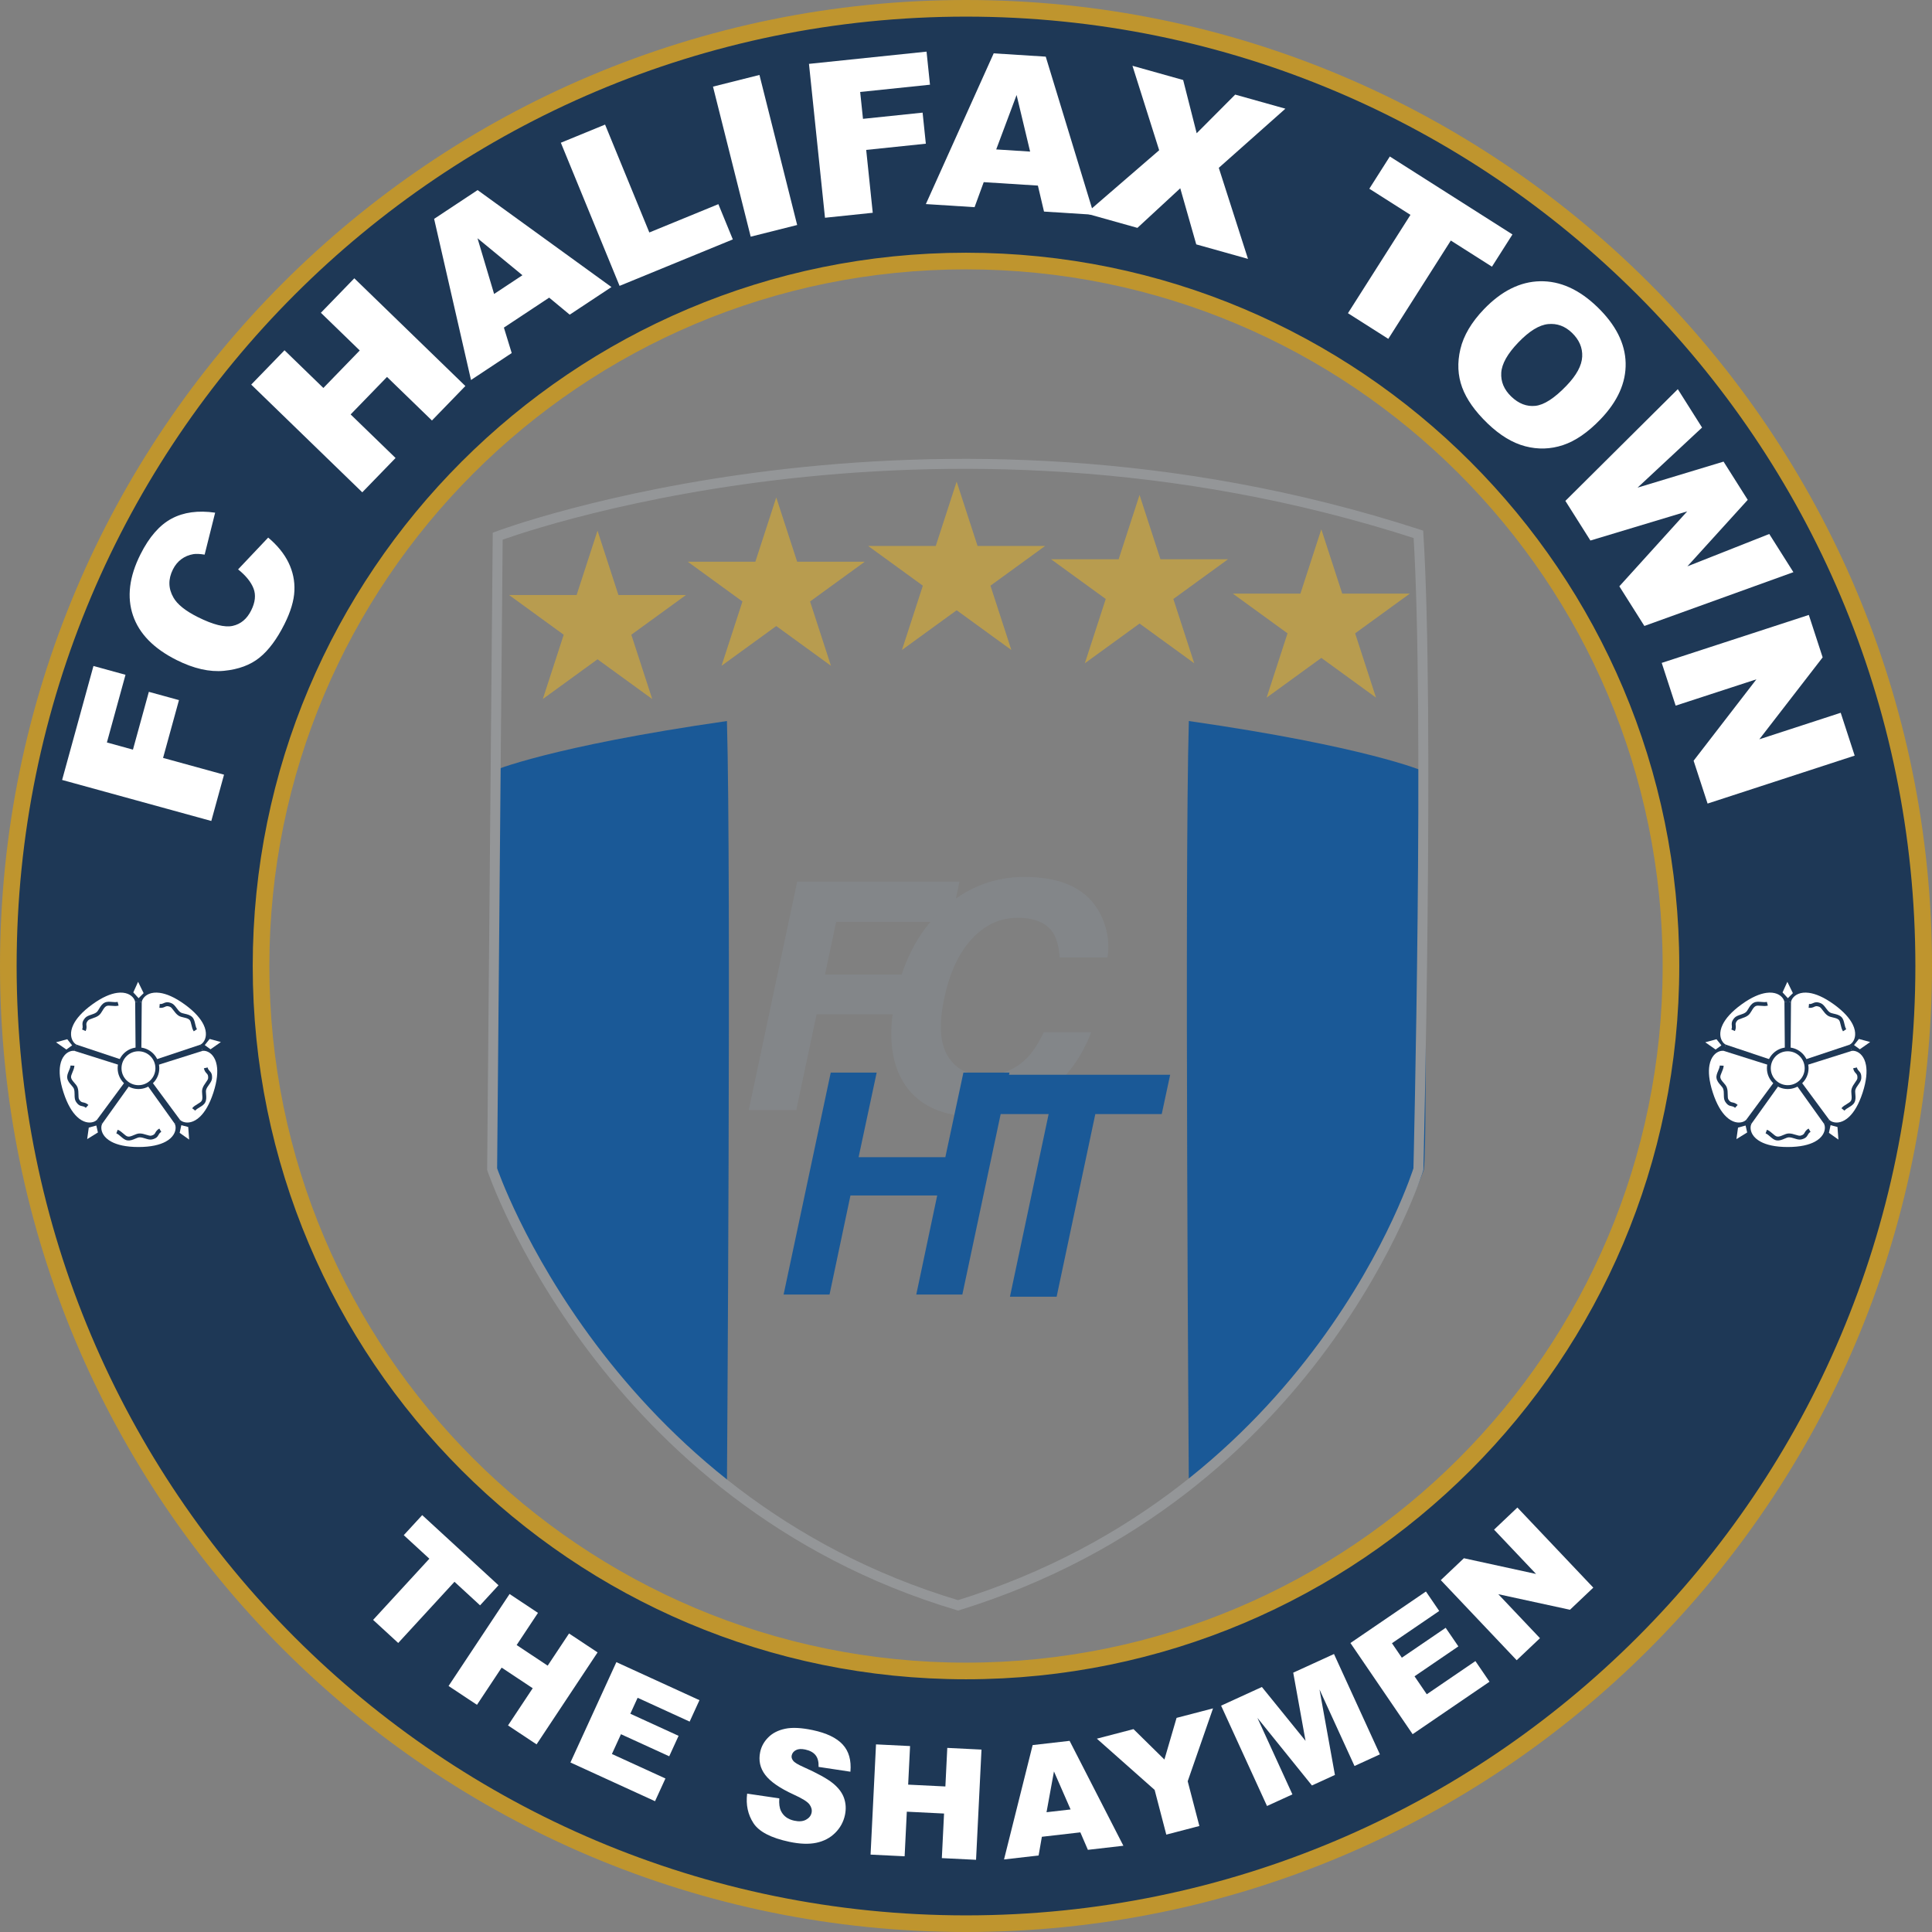
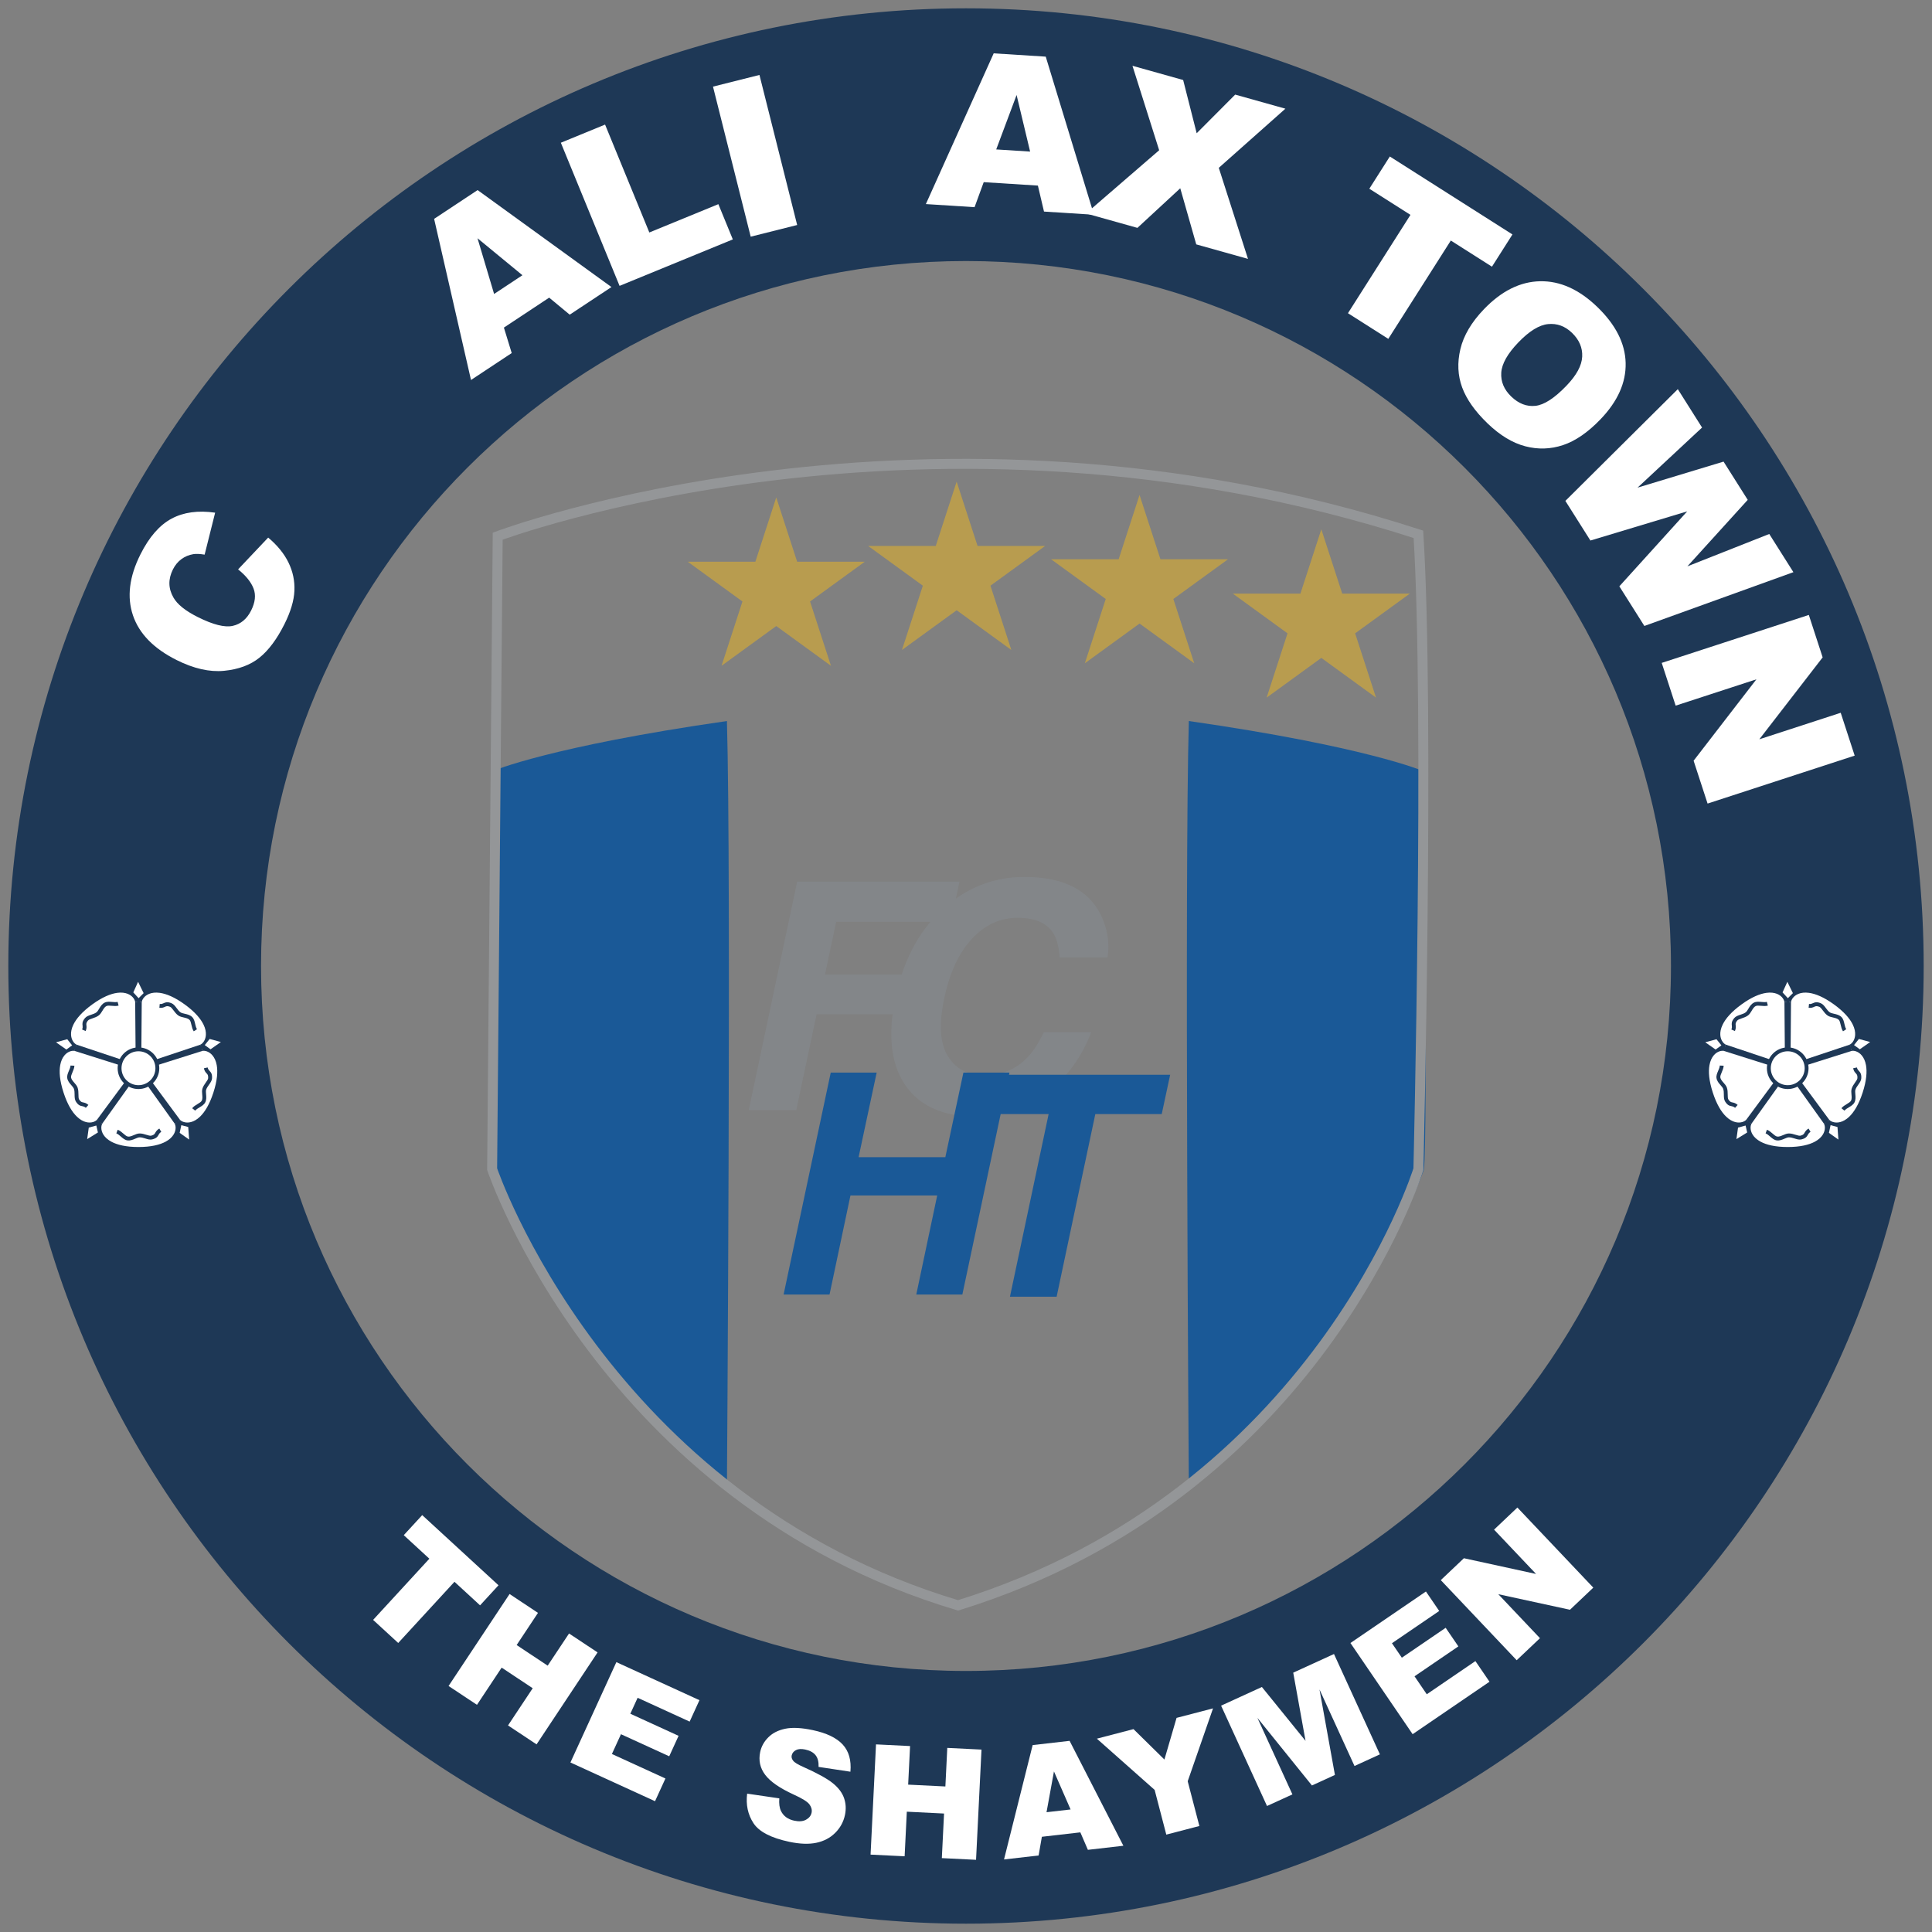
<svg xmlns="http://www.w3.org/2000/svg" width="581pt" height="581pt" viewBox="0 0 581 581" version="1.1">
  <rect x="0" y="0" width="581" height="581" fill="#808080" stroke="none" />
  <g id="surface1">
    <path style=" stroke:none;fill-rule:nonzero;fill:rgb(11.8%,21.999%,33.699%);fill-opacity:1;" d="M 290.5 502.5 C 173.414 502.5 78.5 407.586 78.5 290.5 C 78.5 173.414 173.414 78.5 290.5 78.5 C 407.582 78.5 502.5 173.414 502.5 290.5 C 502.5 407.586 407.582 502.5 290.5 502.5 Z M 290.5 2.5 C 131.441 2.5 2.5 131.441 2.5 290.5 C 2.5 449.559 131.441 578.5 290.5 578.5 C 449.559 578.5 578.5 449.559 578.5 290.5 C 578.5 131.441 449.559 2.5 290.5 2.5 " />
-     <path style="fill:none;stroke-width:50;stroke-linecap:butt;stroke-linejoin:miter;stroke:rgb(74.899%,58.4%,17.999%);stroke-opacity:1;stroke-miterlimit:10;" d="M 2905 785 C 1734.141 785 785 1734.141 785 2905 C 785 4075.859 1734.141 5025 2905 5025 C 4075.82 5025 5025 4075.859 5025 2905 C 5025 1734.141 4075.82 785 2905 785 Z M 2905 5785 C 1314.414 5785 25 4495.586 25 2905 C 25 1314.414 1314.414 25 2905 25 C 4495.586 25 5785 1314.414 5785 2905 C 5785 4495.586 4495.586 5785 2905 5785 Z M 2905 5785 " transform="matrix(0.1,0,0,-0.1,0,581)" />
    <path style=" stroke:none;fill-rule:nonzero;fill:rgb(100%,100%,100%);fill-opacity:1;" d="M 126.969 455.633 L 149.914 476.73 L 144.367 482.766 L 136.672 475.684 L 119.754 494.082 L 112.203 487.141 L 129.121 468.742 L 121.422 461.664 L 126.969 455.633 " />
    <path style=" stroke:none;fill-rule:nonzero;fill:rgb(100%,100%,100%);fill-opacity:1;" d="M 153.242 479.359 L 161.785 485.031 L 155.367 494.707 L 164.703 500.902 L 171.125 491.227 L 179.707 496.918 L 161.359 524.574 L 152.773 518.879 L 160.199 507.691 L 150.859 501.496 L 143.438 512.684 L 134.895 507.016 L 153.242 479.359 " />
    <path style=" stroke:none;fill-rule:nonzero;fill:rgb(100%,100%,100%);fill-opacity:1;" d="M 185.355 499.848 L 210.344 511.285 L 207.395 517.73 L 191.75 510.566 L 189.555 515.363 L 204.066 522.008 L 201.25 528.16 L 186.738 521.52 L 184.016 527.469 L 200.113 534.836 L 196.984 541.668 L 171.543 530.023 L 185.355 499.848 " />
    <path style=" stroke:none;fill-rule:nonzero;fill:rgb(100%,100%,100%);fill-opacity:1;" d="M 224.684 539.391 L 234.355 540.812 C 234.234 542.406 234.402 543.68 234.867 544.625 C 235.621 546.156 236.961 547.129 238.879 547.531 C 240.312 547.836 241.488 547.734 242.402 547.227 C 243.32 546.719 243.875 546.02 244.062 545.137 C 244.238 544.293 244.031 543.465 243.434 542.645 C 242.836 541.82 241.254 540.832 238.691 539.672 C 234.5 537.754 231.641 535.773 230.113 533.738 C 228.57 531.699 228.07 529.41 228.605 526.871 C 228.961 525.199 229.777 523.73 231.059 522.449 C 232.34 521.168 234.039 520.312 236.16 519.871 C 238.281 519.434 241.031 519.574 244.414 520.289 C 248.562 521.168 251.562 522.609 253.414 524.613 C 255.266 526.617 256.043 529.344 255.742 532.797 L 246.168 531.352 C 246.227 529.836 245.926 528.66 245.262 527.828 C 244.598 526.992 243.555 526.422 242.141 526.125 C 240.973 525.879 240.043 525.938 239.348 526.309 C 238.648 526.68 238.227 527.219 238.078 527.926 C 237.969 528.441 238.113 528.961 238.516 529.477 C 238.895 530.004 239.934 530.641 241.629 531.387 C 245.812 533.258 248.75 534.879 250.441 536.246 C 252.137 537.617 253.262 539.109 253.824 540.723 C 254.383 542.34 254.477 544.031 254.102 545.805 C 253.66 547.887 252.68 549.684 251.156 551.195 C 249.633 552.711 247.738 553.699 245.48 554.172 C 243.223 554.645 240.52 554.543 237.375 553.879 C 231.852 552.711 228.254 550.836 226.578 548.262 C 224.902 545.688 224.27 542.73 224.684 539.391 " />
    <path style=" stroke:none;fill-rule:nonzero;fill:rgb(100%,100%,100%);fill-opacity:1;" d="M 263.438 524.578 L 273.68 525.082 L 273.105 536.684 L 284.301 537.234 L 284.871 525.637 L 295.16 526.145 L 293.523 559.289 L 283.234 558.781 L 283.898 545.375 L 272.703 544.82 L 272.043 558.23 L 261.801 557.727 L 263.438 524.578 " />
    <path style=" stroke:none;fill-rule:nonzero;fill:rgb(100%,100%,100%);fill-opacity:1;" d="M 321.953 544.148 L 316.953 532.715 L 314.715 544.98 Z M 324.887 551.035 L 313.316 552.363 L 312.336 557.988 L 301.934 559.184 L 310.543 524.789 L 321.656 523.516 L 337.828 555.062 L 327.156 556.289 L 324.887 551.035 " />
    <path style=" stroke:none;fill-rule:nonzero;fill:rgb(100%,100%,100%);fill-opacity:1;" d="M 329.852 522.863 L 340.871 519.988 L 350.168 529.137 L 353.824 516.609 L 364.789 513.75 L 357.172 535.668 L 360.68 549.121 L 350.734 551.715 L 347.227 538.266 L 329.852 522.863 " />
    <path style=" stroke:none;fill-rule:nonzero;fill:rgb(100%,100%,100%);fill-opacity:1;" d="M 367.215 512.934 L 379.48 507.32 L 392.609 523.52 L 388.906 503.012 L 401.164 497.402 L 414.969 527.582 L 407.332 531.078 L 396.805 508.062 L 401.445 533.77 L 394.531 536.934 L 378.133 516.605 L 388.66 539.617 L 381.02 543.109 L 367.215 512.934 " />
    <path style=" stroke:none;fill-rule:nonzero;fill:rgb(100%,100%,100%);fill-opacity:1;" d="M 406.109 494.094 L 428.812 478.605 L 432.809 484.461 L 418.594 494.156 L 421.566 498.512 L 434.75 489.52 L 438.566 495.109 L 425.383 504.105 L 429.066 509.508 L 443.691 499.531 L 447.93 505.738 L 424.812 521.512 L 406.109 494.094 " />
    <path style=" stroke:none;fill-rule:nonzero;fill:rgb(100%,100%,100%);fill-opacity:1;" d="M 433.281 475.184 L 440.23 468.598 L 461.93 473.328 L 449.301 460 L 456.316 453.352 L 479.145 477.441 L 472.129 484.094 L 450.574 479.414 L 463.105 492.641 L 456.105 499.273 L 433.281 475.184 " />
-     <path style=" stroke:none;fill-rule:nonzero;fill:rgb(100%,100%,100%);fill-opacity:1;" d="M 18.68 234.551 L 28.105 200.277 L 37.742 202.926 L 32.148 223.277 L 39.98 225.434 L 44.762 208.051 L 53.82 210.539 L 49.039 227.922 L 67.371 232.965 L 63.543 246.887 L 18.68 234.551 " />
    <path style=" stroke:none;fill-rule:nonzero;fill:rgb(100%,100%,100%);fill-opacity:1;" d="M 71.602 171.227 L 80.648 161.664 C 83.43 164.004 85.469 166.52 86.773 169.207 C 88.078 171.895 88.668 174.715 88.535 177.668 C 88.406 180.617 87.41 183.957 85.543 187.688 C 83.277 192.207 80.773 195.57 78.023 197.781 C 75.273 199.988 71.723 201.305 67.371 201.73 C 63.023 202.152 58.266 201.074 53.105 198.488 C 46.223 195.043 41.848 190.562 39.984 185.051 C 38.121 179.539 38.867 173.438 42.223 166.738 C 44.848 161.496 47.969 157.91 51.59 155.973 C 55.211 154.031 59.578 153.434 64.699 154.176 L 61.539 166.793 C 60.074 166.555 58.938 166.508 58.133 166.648 C 56.789 166.875 55.594 167.375 54.543 168.152 C 53.492 168.926 52.645 169.957 52 171.242 C 50.539 174.156 50.594 176.977 52.16 179.699 C 53.312 181.746 55.75 183.699 59.469 185.562 C 64.082 187.871 67.594 188.754 70.004 188.211 C 72.414 187.668 74.254 186.129 75.523 183.594 C 76.758 181.133 76.996 178.93 76.246 176.977 C 75.496 175.027 73.945 173.109 71.602 171.227 " />
-     <path style=" stroke:none;fill-rule:nonzero;fill:rgb(100%,100%,100%);fill-opacity:1;" d="M 75.547 115.656 L 85.559 105.336 L 97.246 116.672 L 108.184 105.395 L 96.496 94.059 L 106.551 83.691 L 139.949 116.086 L 129.895 126.453 L 116.383 113.352 L 105.445 124.629 L 118.957 137.73 L 108.945 148.051 L 75.547 115.656 " />
    <path style=" stroke:none;fill-rule:nonzero;fill:rgb(100%,100%,100%);fill-opacity:1;" d="M 157.109 82.766 L 143.598 71.648 L 148.59 88.402 Z M 165.148 89.508 L 151.535 98.516 L 153.883 106.172 L 141.641 114.273 L 130.551 65.82 L 143.629 57.164 L 183.883 86.324 L 171.328 94.629 L 165.148 89.508 " />
    <path style=" stroke:none;fill-rule:nonzero;fill:rgb(100%,100%,100%);fill-opacity:1;" d="M 168.66 42.922 L 181.961 37.465 L 195.27 69.91 L 216.031 61.395 L 220.379 71.996 L 186.32 85.969 L 168.66 42.922 " />
    <path style=" stroke:none;fill-rule:nonzero;fill:rgb(100%,100%,100%);fill-opacity:1;" d="M 214.414 26.051 L 228.387 22.539 L 239.727 67.664 L 225.754 71.176 L 214.414 26.051 " />
-     <path style=" stroke:none;fill-rule:nonzero;fill:rgb(100%,100%,100%);fill-opacity:1;" d="M 243.277 19.207 L 278.637 15.527 L 279.668 25.473 L 258.676 27.656 L 259.52 35.738 L 277.449 33.871 L 278.422 43.215 L 260.488 45.082 L 262.457 63.988 L 248.094 65.484 L 243.277 19.207 " />
    <path style=" stroke:none;fill-rule:nonzero;fill:rgb(100%,100%,100%);fill-opacity:1;" d="M 309.781 45.586 L 305.715 28.566 L 299.586 44.938 Z M 312.121 55.812 L 295.828 54.777 L 293.078 62.301 L 278.43 61.371 L 298.828 16.043 L 314.48 17.035 L 328.98 64.578 L 313.957 63.625 L 312.121 55.812 " />
    <path style=" stroke:none;fill-rule:nonzero;fill:rgb(100%,100%,100%);fill-opacity:1;" d="M 340.559 19.785 L 355.805 24.062 L 359.871 40.07 L 371.453 28.449 L 386.551 32.684 L 366.52 50.473 L 375.301 77.852 L 359.742 73.492 L 354.934 56.617 L 342.051 68.527 L 326.586 64.191 L 348.59 45.18 L 340.559 19.785 " />
    <path style=" stroke:none;fill-rule:nonzero;fill:rgb(100%,100%,100%);fill-opacity:1;" d="M 417.953 47.059 L 454.832 70.504 L 448.668 80.199 L 436.297 72.336 L 417.496 101.902 L 405.363 94.188 L 424.16 64.617 L 411.789 56.754 L 417.953 47.059 " />
    <path style=" stroke:none;fill-rule:nonzero;fill:rgb(100%,100%,100%);fill-opacity:1;" d="M 456.598 102.98 C 453.344 106.363 451.633 109.402 451.465 112.09 C 451.301 114.781 452.301 117.168 454.469 119.25 C 456.695 121.391 459.113 122.324 461.727 122.047 C 464.34 121.773 467.449 119.762 471.059 116.008 C 474.098 112.852 475.68 109.934 475.805 107.25 C 475.934 104.57 474.906 102.18 472.727 100.082 C 470.637 98.074 468.246 97.199 465.559 97.461 C 462.871 97.723 459.883 99.562 456.598 102.98 Z M 446.277 92.969 C 451.547 87.492 457.168 84.695 463.152 84.578 C 469.137 84.465 474.852 87.023 480.297 92.262 C 485.875 97.629 488.734 103.262 488.871 109.164 C 489.012 115.062 486.48 120.715 481.289 126.113 C 477.52 130.031 473.77 132.609 470.039 133.852 C 466.305 135.09 462.523 135.211 458.688 134.207 C 454.852 133.203 451.074 130.914 447.352 127.336 C 443.57 123.695 441.02 120.082 439.699 116.496 C 438.383 112.906 438.203 109.066 439.172 104.98 C 440.141 100.891 442.512 96.887 446.277 92.969 " />
    <path style=" stroke:none;fill-rule:nonzero;fill:rgb(100%,100%,100%);fill-opacity:1;" d="M 504.559 117.031 L 511.852 128.574 L 492.453 146.645 L 518.316 138.816 L 525.586 150.32 L 507.441 170.312 L 532.062 160.582 L 539.32 172.066 L 494.504 188.242 L 486.977 176.32 L 507.387 153.777 L 478.277 162.551 L 470.746 150.629 L 504.559 117.031 " />
    <path style=" stroke:none;fill-rule:nonzero;fill:rgb(100%,100%,100%);fill-opacity:1;" d="M 543.957 184.926 L 548.117 197.691 L 529.074 222.324 L 553.547 214.348 L 557.746 227.234 L 513.512 241.652 L 509.309 228.77 L 528.199 204.285 L 503.91 212.203 L 499.719 199.348 L 543.957 184.926 " />
    <path style=" stroke:none;fill-rule:nonzero;fill:rgb(10.199%,34.9%,59.2%);fill-opacity:1;" d="M 148.273 231.832 C 148.273 231.832 165.273 224.5 218.605 216.832 C 219.938 262.832 218.605 447.168 218.605 447.168 C 218.605 447.168 169.273 407.836 147.938 351.836 C 146.605 340.5 148.273 231.832 148.273 231.832 " />
    <path style=" stroke:none;fill-rule:nonzero;fill:rgb(10.199%,34.9%,59.2%);fill-opacity:1;" d="M 427.848 231.832 C 427.848 231.832 410.848 224.5 357.516 216.832 C 356.18 262.832 357.516 447.168 357.516 447.168 C 357.516 447.168 406.848 407.836 428.18 351.836 C 429.516 340.5 427.848 231.832 427.848 231.832 " />
-     <path style=" stroke:none;fill-rule:nonzero;fill:rgb(72.198%,61.2%,31%);fill-opacity:1;" d="M 179.688 159.59 L 185.973 178.926 L 206.305 178.926 L 189.855 190.879 L 196.137 210.215 L 179.688 198.266 L 163.238 210.215 L 169.523 190.879 L 153.074 178.926 L 173.406 178.926 L 179.688 159.59 " />
    <path style=" stroke:none;fill-rule:nonzero;fill:rgb(72.198%,61.2%,31%);fill-opacity:1;" d="M 233.438 149.59 L 239.723 168.926 L 260.055 168.926 L 243.605 180.879 L 249.887 200.215 L 233.438 188.266 L 216.988 200.215 L 223.273 180.879 L 206.824 168.926 L 227.156 168.926 L 233.438 149.59 " />
    <path style=" stroke:none;fill-rule:nonzero;fill:rgb(72.198%,61.2%,31%);fill-opacity:1;" d="M 287.688 144.84 L 293.973 164.176 L 314.305 164.176 L 297.855 176.129 L 304.137 195.465 L 287.688 183.516 L 271.238 195.465 L 277.523 176.129 L 261.074 164.176 L 281.406 164.176 L 287.688 144.84 " />
    <path style=" stroke:none;fill-rule:nonzero;fill:rgb(72.198%,61.2%,31%);fill-opacity:1;" d="M 342.688 148.84 L 348.973 168.176 L 369.305 168.176 L 352.855 180.129 L 359.137 199.465 L 342.688 187.516 L 326.238 199.465 L 332.523 180.129 L 316.074 168.176 L 336.406 168.176 L 342.688 148.84 " />
    <path style=" stroke:none;fill-rule:nonzero;fill:rgb(72.198%,61.2%,31%);fill-opacity:1;" d="M 397.355 159.172 L 403.641 178.512 L 423.973 178.512 L 407.52 190.461 L 413.805 209.797 L 397.355 197.848 L 380.906 209.797 L 387.188 190.461 L 370.738 178.512 L 391.07 178.512 L 397.355 159.172 " />
    <path style=" stroke:none;fill-rule:nonzero;fill:rgb(51.399%,52.499%,53.699%);fill-opacity:1;" d="M 239.734 265.121 L 288.539 265.121 L 285.973 277.219 L 251.457 277.219 L 248.094 293.051 L 278.312 293.051 L 275.789 305.008 L 245.57 305.008 L 239.453 333.871 L 225.16 333.871 L 239.734 265.121 " />
    <path style=" stroke:none;fill-rule:nonzero;fill:rgb(51.399%,52.499%,53.699%);fill-opacity:1;" d="M 284.844 272.223 C 291.66 266.555 299.398 263.719 308.059 263.719 C 319.641 263.719 327.301 267.52 331.035 275.117 C 333.09 279.383 333.762 283.664 333.043 287.961 L 318.66 287.961 C 318.438 284.66 317.77 282.168 316.652 280.488 C 314.688 277.5 311.141 276.004 306 276.004 C 300.77 276.004 296.191 278.113 292.27 282.332 C 288.348 286.551 285.574 292.52 283.957 300.242 C 282.305 307.965 282.664 313.75 285.031 317.594 C 287.395 321.441 291.039 323.363 295.961 323.363 C 301.004 323.363 305.207 321.715 308.57 318.414 C 310.406 316.641 312.184 313.977 313.895 310.426 L 328.141 310.426 C 325.309 317.93 320.832 324.031 314.711 328.734 C 308.594 333.438 301.531 335.785 293.531 335.785 C 283.629 335.785 276.516 332.609 272.188 326.258 C 267.891 319.875 266.926 311.129 269.289 300.012 C 271.844 287.992 277.027 278.73 284.844 272.223 " />
    <path style=" stroke:none;fill-rule:nonzero;fill:rgb(10.199%,34.9%,59.2%);fill-opacity:1;" d="M 235.648 389.301 L 249.824 322.551 L 263.637 322.551 L 258.199 348 L 284.285 348 L 289.719 322.551 L 303.574 322.551 L 289.402 389.301 L 275.547 389.301 L 281.84 359.504 L 255.754 359.504 L 249.461 389.301 L 235.648 389.301 " />
    <path style=" stroke:none;fill-rule:nonzero;fill:rgb(10.199%,34.9%,59.2%);fill-opacity:1;" d="M 351.898 323.207 L 349.363 335.023 L 329.391 335.023 L 317.754 389.957 L 303.715 389.957 L 315.352 335.023 L 295.293 335.023 L 297.828 323.207 L 351.898 323.207 " />
    <path style="fill:none;stroke-width:30;stroke-linecap:butt;stroke-linejoin:miter;stroke:rgb(57.999%,58.8%,59.599%);stroke-opacity:1;stroke-miterlimit:10;" d="M 1496.719 4197.617 C 1496.719 4197.617 2786.211 4683.281 4265.508 4203.203 C 4298.984 3667.305 4265.508 2294.102 4265.508 2294.102 C 4265.508 2294.102 3964.062 1317.188 2881.094 982.266 C 1814.883 1300.469 1479.961 2294.102 1479.961 2294.102 Z M 1496.719 4197.617 " transform="matrix(0.1,0,0,-0.1,0,581)" />
    <path style=" stroke:none;fill-rule:evenodd;fill:rgb(11.8%,21.999%,33.699%);fill-opacity:1;" d="M 62.418 312.012 C 63.496 311.938 67.086 312.242 67.301 312.902 C 67.516 313.566 64.789 315.922 63.875 316.496 L 56.84 338.148 C 57.242 339.152 58.062 342.656 57.496 343.066 C 56.934 343.48 53.852 341.617 53.027 340.922 L 30.254 340.922 C 29.426 341.617 26.344 343.48 25.781 343.066 C 25.215 342.656 26.035 339.152 26.441 338.148 L 19.402 316.496 C 18.488 315.922 15.766 313.566 15.98 312.902 C 16.195 312.238 19.785 311.938 20.859 312.012 L 39.285 298.629 C 39.547 297.578 40.941 294.262 41.641 294.262 C 42.34 294.262 43.734 297.578 44 298.629 L 62.418 312.012 " />
    <path style=" stroke:none;fill-rule:evenodd;fill:rgb(100%,100%,100%);fill-opacity:1;" d="M 38.539 326 L 30.246 337.613 C 29.023 339.883 30.465 345.516 41.641 345.516 C 52.816 345.516 54.258 339.883 53.035 337.613 L 44.738 326 L 38.539 326 " />
    <path style=" stroke:none;fill-rule:nonzero;fill:rgb(11.8%,21.999%,33.699%);fill-opacity:1;" d="M 39.016 326.336 L 30.719 337.949 L 29.773 337.273 L 38.07 325.664 L 39.016 326.336 " />
    <path style=" stroke:none;fill-rule:nonzero;fill:rgb(11.8%,21.999%,33.699%);fill-opacity:1;" d="M 30.758 337.887 C 30.574 338.227 30.469 338.66 30.469 339.152 C 30.469 339.801 30.656 340.531 31.117 341.254 C 31.594 342 32.355 342.727 33.488 343.336 C 35.238 344.281 37.855 344.934 41.641 344.934 C 45.418 344.934 48.035 344.281 49.789 343.34 C 50.926 342.73 51.688 342 52.16 341.254 C 52.625 340.531 52.812 339.801 52.812 339.152 C 52.812 338.66 52.703 338.227 52.523 337.887 L 53.547 337.336 C 53.816 337.84 53.977 338.465 53.977 339.152 C 53.977 340.004 53.73 340.957 53.145 341.883 C 52.57 342.777 51.664 343.648 50.34 344.359 C 48.434 345.387 45.629 346.098 41.641 346.098 C 37.645 346.098 34.844 345.387 32.938 344.355 C 31.609 343.645 30.707 342.773 30.137 341.879 C 29.547 340.957 29.301 340.004 29.301 339.152 C 29.301 338.465 29.465 337.84 29.734 337.336 L 30.758 337.887 " />
    <path style=" stroke:none;fill-rule:nonzero;fill:rgb(11.8%,21.999%,33.699%);fill-opacity:1;" d="M 52.562 337.949 L 44.266 326.336 L 45.215 325.664 L 53.508 337.273 L 52.562 337.949 " />
    <path style=" stroke:none;fill-rule:evenodd;fill:rgb(100%,100%,100%);fill-opacity:1;" d="M 45.207 325.66 L 53.688 337.137 C 55.469 339 61.273 339.367 64.723 328.742 C 68.18 318.113 63.27 315 60.73 315.465 L 47.121 319.766 L 45.207 325.66 " />
    <path style=" stroke:none;fill-rule:nonzero;fill:rgb(11.8%,21.999%,33.699%);fill-opacity:1;" d="M 45.672 325.312 L 54.156 336.793 L 53.223 337.48 L 44.738 326.004 L 45.672 325.312 " />
    <path style=" stroke:none;fill-rule:nonzero;fill:rgb(11.8%,21.999%,33.699%);fill-opacity:1;" d="M 54.105 336.734 C 54.371 337.016 54.758 337.254 55.223 337.402 C 55.84 337.605 56.598 337.652 57.422 337.434 C 58.273 337.211 59.203 336.715 60.137 335.82 C 61.574 334.445 63.004 332.16 64.172 328.562 C 65.344 324.957 65.531 322.262 65.172 320.305 C 64.941 319.039 64.484 318.094 63.922 317.414 C 63.383 316.754 62.746 316.352 62.133 316.148 C 61.664 315.996 61.215 315.969 60.836 316.035 L 60.625 314.895 C 61.188 314.789 61.836 314.832 62.492 315.047 C 63.297 315.309 64.129 315.836 64.816 316.676 C 65.496 317.496 66.043 318.621 66.316 320.094 C 66.703 322.227 66.516 325.117 65.277 328.922 C 64.043 332.723 62.5 335.164 60.934 336.664 C 59.852 337.703 58.746 338.289 57.715 338.559 C 56.656 338.836 55.672 338.77 54.863 338.508 C 54.211 338.297 53.66 337.949 53.27 337.535 L 54.105 336.734 " />
    <path style=" stroke:none;fill-rule:nonzero;fill:rgb(11.8%,21.999%,33.699%);fill-opacity:1;" d="M 60.906 316.02 L 47.297 320.32 L 46.949 319.211 L 60.555 314.91 L 60.906 316.02 " />
    <path style=" stroke:none;fill-rule:evenodd;fill:rgb(100%,100%,100%);fill-opacity:1;" d="M 46.945 319.215 L 60.48 314.695 C 62.805 313.574 64.945 308.172 55.91 301.602 C 46.867 295.035 42.391 298.742 42.047 301.301 L 41.93 315.566 L 46.945 319.215 " />
    <path style=" stroke:none;fill-rule:nonzero;fill:rgb(11.8%,21.999%,33.699%);fill-opacity:1;" d="M 46.762 318.66 L 60.297 314.145 L 60.668 315.242 L 47.129 319.766 L 46.762 318.66 " />
    <path style=" stroke:none;fill-rule:nonzero;fill:rgb(11.8%,21.999%,33.699%);fill-opacity:1;" d="M 60.227 314.172 C 60.578 314.008 60.922 313.715 61.211 313.316 C 61.59 312.797 61.863 312.09 61.914 311.234 C 61.965 310.352 61.781 309.316 61.223 308.16 C 60.355 306.359 58.625 304.297 55.57 302.074 C 52.508 299.848 50.004 298.844 48.031 298.574 C 46.758 298.398 45.711 298.543 44.887 298.863 C 44.094 299.18 43.508 299.656 43.129 300.184 C 42.84 300.582 42.672 300.996 42.621 301.379 L 41.469 301.223 C 41.547 300.656 41.785 300.055 42.188 299.5 C 42.688 298.812 43.445 298.184 44.469 297.781 C 45.457 297.395 46.695 297.223 48.188 297.422 C 50.336 297.715 53.02 298.785 56.25 301.133 C 59.48 303.48 61.328 305.703 62.27 307.652 C 62.922 309.012 63.141 310.242 63.082 311.305 C 63.012 312.395 62.652 313.309 62.148 313.996 C 61.746 314.559 61.246 314.973 60.734 315.219 L 60.227 314.172 " />
    <path style=" stroke:none;fill-rule:nonzero;fill:rgb(11.8%,21.999%,33.699%);fill-opacity:1;" d="M 42.625 301.305 L 42.512 315.57 L 41.348 315.562 L 41.461 301.293 L 42.625 301.305 " />
    <path style=" stroke:none;fill-rule:evenodd;fill:rgb(100%,100%,100%);fill-opacity:1;" d="M 41.352 315.566 L 41.234 301.301 C 40.891 298.742 36.414 295.035 27.371 301.602 C 18.332 308.172 20.477 313.57 22.801 314.691 L 36.336 319.215 L 41.352 315.566 " />
    <path style=" stroke:none;fill-rule:nonzero;fill:rgb(11.8%,21.999%,33.699%);fill-opacity:1;" d="M 40.77 315.57 L 40.652 301.305 L 41.816 301.293 L 41.93 315.562 L 40.77 315.57 " />
    <path style=" stroke:none;fill-rule:nonzero;fill:rgb(11.8%,21.999%,33.699%);fill-opacity:1;" d="M 40.66 301.379 C 40.609 300.996 40.438 300.582 40.152 300.184 C 39.77 299.656 39.184 299.18 38.391 298.863 C 37.57 298.543 36.523 298.398 35.25 298.574 C 33.277 298.844 30.773 299.848 27.715 302.074 C 24.656 304.297 22.918 306.363 22.055 308.16 C 21.5 309.316 21.312 310.352 21.367 311.234 C 21.418 312.086 21.691 312.793 22.07 313.312 C 22.359 313.715 22.703 314.004 23.051 314.172 L 22.547 315.215 C 22.035 314.969 21.535 314.555 21.133 313.996 C 20.633 313.309 20.27 312.395 20.203 311.305 C 20.141 310.242 20.359 309.012 21.012 307.652 C 21.949 305.703 23.797 303.48 27.031 301.133 C 30.262 298.785 32.949 297.715 35.094 297.422 C 36.586 297.223 37.824 297.395 38.816 297.781 C 39.832 298.184 40.594 298.812 41.09 299.5 C 41.496 300.055 41.734 300.656 41.812 301.223 L 40.66 301.379 " />
    <path style=" stroke:none;fill-rule:nonzero;fill:rgb(11.8%,21.999%,33.699%);fill-opacity:1;" d="M 22.984 314.141 L 36.52 318.66 L 36.152 319.766 L 22.613 315.242 L 22.984 314.141 " />
    <path style=" stroke:none;fill-rule:evenodd;fill:rgb(100%,100%,100%);fill-opacity:1;" d="M 36.156 319.766 L 22.547 315.465 C 20.012 315 15.102 318.109 18.555 328.738 C 22.008 339.367 27.809 339 29.59 337.137 L 38.074 325.66 L 36.156 319.766 " />
    <path style=" stroke:none;fill-rule:nonzero;fill:rgb(11.8%,21.999%,33.699%);fill-opacity:1;" d="M 35.984 320.316 L 22.375 316.02 L 22.723 314.91 L 36.332 319.207 L 35.984 320.316 " />
    <path style=" stroke:none;fill-rule:nonzero;fill:rgb(11.8%,21.999%,33.699%);fill-opacity:1;" d="M 22.445 316.035 C 22.066 315.969 21.617 315.996 21.148 316.148 C 20.531 316.352 19.895 316.754 19.355 317.414 C 18.797 318.094 18.34 319.039 18.109 320.305 C 17.75 322.262 17.938 324.957 19.109 328.559 C 20.277 332.16 21.707 334.445 23.145 335.82 C 24.078 336.715 25.008 337.211 25.855 337.434 C 26.684 337.648 27.438 337.602 28.055 337.402 C 28.52 337.25 28.906 337.012 29.168 336.734 L 30.012 337.535 C 29.617 337.945 29.07 338.293 28.414 338.504 C 27.605 338.77 26.625 338.832 25.566 338.559 C 24.535 338.289 23.43 337.703 22.348 336.664 C 20.777 335.164 19.238 332.723 18.004 328.922 C 16.77 325.113 16.578 322.227 16.969 320.094 C 17.234 318.621 17.785 317.496 18.461 316.676 C 19.156 315.836 19.98 315.309 20.789 315.047 C 21.445 314.832 22.094 314.789 22.652 314.895 L 22.445 316.035 " />
    <path style=" stroke:none;fill-rule:nonzero;fill:rgb(11.8%,21.999%,33.699%);fill-opacity:1;" d="M 29.125 336.789 L 37.605 325.312 L 38.535 326.004 L 30.055 337.48 L 29.125 336.789 " />
    <path style=" stroke:none;fill-rule:nonzero;fill:rgb(11.8%,21.999%,33.699%);fill-opacity:1;" d="M 35.664 302.406 C 34.973 302.598 34.281 302.535 33.613 302.473 C 32.98 302.418 32.371 302.363 31.992 302.555 C 31.492 302.797 31.137 303.391 30.801 303.957 C 30.488 304.477 30.184 304.98 29.738 305.332 C 29.145 305.793 28.449 306.027 27.797 306.25 C 27.223 306.441 26.691 306.621 26.453 306.91 L 26.453 306.902 C 25.902 307.57 25.941 307.926 25.984 308.312 C 26.039 308.777 26.098 309.277 25.754 310.059 L 24.691 309.594 C 24.906 309.102 24.867 308.762 24.832 308.441 C 24.758 307.801 24.691 307.215 25.559 306.164 C 26 305.633 26.688 305.398 27.43 305.148 C 27.992 304.961 28.59 304.758 29.023 304.418 C 29.301 304.199 29.551 303.785 29.805 303.359 C 30.227 302.648 30.672 301.906 31.477 301.512 C 32.16 301.172 32.922 301.238 33.715 301.309 C 34.289 301.363 34.887 301.414 35.367 301.285 L 35.664 302.406 " />
    <path style=" stroke:none;fill-rule:nonzero;fill:rgb(11.8%,21.999%,33.699%);fill-opacity:1;" d="M 35.395 339.742 C 36.059 339.996 36.586 340.457 37.098 340.902 C 37.57 341.316 38.027 341.715 38.457 341.789 C 39.004 341.883 39.641 341.609 40.246 341.355 C 40.805 341.113 41.348 340.883 41.91 340.863 C 42.656 340.836 43.359 341.055 44.02 341.262 C 44.602 341.441 45.141 341.609 45.496 341.52 C 46.336 341.305 46.508 340.996 46.699 340.66 L 46.699 340.656 C 46.934 340.25 47.18 339.812 47.914 339.383 L 48.5 340.383 C 48.035 340.652 47.867 340.953 47.711 341.23 L 47.711 341.227 C 47.395 341.793 47.102 342.312 45.781 342.645 C 45.109 342.816 44.422 342.602 43.676 342.367 C 43.109 342.195 42.508 342.004 41.953 342.027 C 41.949 342.027 41.949 342.027 41.949 342.027 L 41.953 342.027 C 41.949 342.027 41.949 342.027 41.949 342.027 C 41.594 342.039 41.156 342.227 40.695 342.422 C 39.941 342.746 39.145 343.086 38.262 342.934 C 37.516 342.809 36.938 342.301 36.332 341.777 C 35.902 341.398 35.453 341.012 34.984 340.828 L 35.395 339.742 " />
    <path style=" stroke:none;fill-rule:evenodd;fill:rgb(100%,100%,100%);fill-opacity:1;" d="M 41.641 326.922 C 44.777 326.922 47.316 324.379 47.316 321.242 C 47.316 318.105 44.777 315.562 41.641 315.562 C 38.504 315.562 35.961 318.105 35.961 321.242 C 35.961 324.379 38.504 326.922 41.641 326.922 " />
    <path style=" stroke:none;fill-rule:nonzero;fill:rgb(11.8%,21.999%,33.699%);fill-opacity:1;" d="M 41.641 327.5 C 39.914 327.5 38.348 326.801 37.215 325.668 C 36.078 324.535 35.379 322.973 35.379 321.242 C 35.379 319.516 36.078 317.945 37.211 316.816 C 38.344 315.684 39.91 314.98 41.641 314.98 C 43.367 314.98 44.934 315.68 46.066 316.812 C 47.199 317.945 47.902 319.516 47.902 321.242 C 47.902 322.973 47.199 324.535 46.066 325.668 C 44.93 326.801 43.367 327.5 41.641 327.5 Z M 41.641 326.34 C 43.051 326.34 44.324 325.77 45.246 324.848 C 46.168 323.926 46.738 322.648 46.738 321.242 C 46.738 319.832 46.168 318.555 45.246 317.633 C 44.324 316.711 43.051 316.145 41.641 316.145 C 40.23 316.145 38.957 316.711 38.035 317.633 C 37.109 318.555 36.539 319.832 36.539 321.242 C 36.539 322.648 37.109 323.926 38.031 324.848 C 38.957 325.77 40.23 326.34 41.641 326.34 " />
    <path style=" stroke:none;fill-rule:nonzero;fill:rgb(11.8%,21.999%,33.699%);fill-opacity:1;" d="M 22.375 320.488 C 22.336 321.191 22.062 321.84 21.793 322.465 C 21.547 323.043 21.309 323.602 21.371 324.027 L 21.371 324.031 C 21.449 324.582 21.906 325.102 22.336 325.598 C 22.738 326.055 23.125 326.5 23.32 327.031 C 23.574 327.742 23.586 328.477 23.594 329.16 C 23.602 329.773 23.605 330.336 23.801 330.645 C 24.262 331.371 24.609 331.445 24.992 331.52 L 24.996 331.523 C 25.457 331.617 25.949 331.715 26.582 332.281 L 25.809 333.148 C 25.406 332.789 25.074 332.723 24.766 332.656 L 24.766 332.66 C 24.125 332.531 23.547 332.414 22.82 331.262 C 22.449 330.676 22.438 329.949 22.43 329.172 C 22.426 328.578 22.414 327.941 22.227 327.426 C 22.109 327.098 21.793 326.734 21.465 326.359 C 20.922 325.738 20.352 325.086 20.219 324.195 L 20.219 324.199 C 20.109 323.449 20.414 322.742 20.723 322.012 C 20.953 321.48 21.184 320.941 21.207 320.434 L 22.375 320.488 " />
    <path style=" stroke:none;fill-rule:nonzero;fill:rgb(11.8%,21.999%,33.699%);fill-opacity:1;" d="M 58.266 310.141 C 57.875 309.543 57.719 308.863 57.566 308.203 C 57.43 307.59 57.293 306.996 56.988 306.688 C 56.605 306.293 55.93 306.137 55.289 305.988 C 54.691 305.855 54.117 305.723 53.652 305.406 C 53.035 304.988 52.594 304.398 52.18 303.844 C 51.816 303.355 51.48 302.906 51.137 302.77 C 50.328 302.449 50.012 302.598 49.656 302.754 C 49.227 302.949 48.77 303.16 47.926 303.078 L 48.039 301.922 C 48.574 301.973 48.887 301.836 49.172 301.703 C 49.77 301.434 50.309 301.188 51.562 301.688 C 52.211 301.945 52.641 302.523 53.113 303.152 C 53.465 303.625 53.84 304.133 54.301 304.445 C 54.594 304.641 55.062 304.746 55.543 304.859 L 55.547 304.859 C 56.352 305.043 57.195 305.234 57.824 305.879 C 58.352 306.422 58.52 307.168 58.699 307.945 C 58.832 308.508 58.961 309.09 59.234 309.508 L 58.266 310.141 " />
    <path style=" stroke:none;fill-rule:nonzero;fill:rgb(11.8%,21.999%,33.699%);fill-opacity:1;" d="M 57.789 333.27 C 58.234 332.723 58.832 332.359 59.414 332.012 C 59.957 331.688 60.473 331.379 60.676 330.996 L 60.68 330.996 C 60.934 330.508 60.871 329.816 60.812 329.156 C 60.758 328.555 60.707 327.977 60.863 327.426 C 61.07 326.703 61.496 326.105 61.895 325.539 C 62.246 325.043 62.574 324.586 62.598 324.219 C 62.652 323.352 62.414 323.09 62.152 322.805 C 61.832 322.457 61.492 322.09 61.312 321.258 L 62.445 321.012 C 62.559 321.531 62.789 321.781 63.004 322.016 C 63.445 322.496 63.848 322.934 63.762 324.293 C 63.719 324.98 63.297 325.57 62.844 326.211 C 62.5 326.691 62.137 327.207 61.984 327.742 C 61.891 328.07 61.934 328.555 61.977 329.059 C 62.047 329.875 62.125 330.734 61.707 331.535 L 61.707 331.531 C 61.355 332.203 60.695 332.598 60.012 333.008 C 59.52 333.305 59.008 333.609 58.695 334 L 57.789 333.27 " />
    <path style=" stroke:none;fill-rule:nonzero;fill:rgb(100%,100%,100%);fill-opacity:1;" d="M 41.68 300.18 L 40.086 298.438 L 41.527 295.254 L 43.195 298.664 L 41.68 300.18 " />
    <path style=" stroke:none;fill-rule:nonzero;fill:rgb(100%,100%,100%);fill-opacity:1;" d="M 61.578 314.285 L 63.051 312.441 L 66.422 313.367 L 63.312 315.551 L 61.578 314.285 " />
    <path style=" stroke:none;fill-rule:nonzero;fill:rgb(100%,100%,100%);fill-opacity:1;" d="M 21.691 314.363 L 20.219 312.52 L 16.848 313.441 L 19.957 315.625 L 21.691 314.363 " />
    <path style=" stroke:none;fill-rule:nonzero;fill:rgb(100%,100%,100%);fill-opacity:1;" d="M 28.969 338.473 L 26.695 339.098 L 26.215 342.562 L 29.445 340.562 L 28.969 338.473 " />
    <path style=" stroke:none;fill-rule:nonzero;fill:rgb(100%,100%,100%);fill-opacity:1;" d="M 54.527 338.371 L 54.031 340.68 L 56.883 342.703 L 56.602 338.914 L 54.527 338.371 " />
    <path style=" stroke:none;fill-rule:evenodd;fill:rgb(11.8%,21.999%,33.699%);fill-opacity:1;" d="M 558.391 312.012 C 559.469 311.938 563.059 312.242 563.273 312.902 C 563.488 313.566 560.766 315.922 559.848 316.496 L 552.812 338.148 C 553.215 339.152 554.035 342.656 553.469 343.066 C 552.906 343.48 549.828 341.617 549 340.922 L 526.227 340.922 C 525.402 341.617 522.316 343.48 521.754 343.066 C 521.188 342.656 522.008 339.152 522.414 338.148 L 515.375 316.496 C 514.461 315.922 511.738 313.566 511.953 312.902 C 512.168 312.238 515.758 311.938 516.832 312.012 L 535.258 298.629 C 535.52 297.578 536.914 294.262 537.613 294.262 C 538.312 294.262 539.707 297.578 539.973 298.629 L 558.391 312.012 " />
    <path style=" stroke:none;fill-rule:evenodd;fill:rgb(100%,100%,100%);fill-opacity:1;" d="M 534.516 326 L 526.219 337.613 C 524.996 339.883 526.438 345.516 537.613 345.516 C 548.789 345.516 550.23 339.883 549.008 337.613 L 540.715 326 L 534.516 326 " />
    <path style=" stroke:none;fill-rule:nonzero;fill:rgb(11.8%,21.999%,33.699%);fill-opacity:1;" d="M 534.988 326.336 L 526.691 337.949 L 525.746 337.273 L 534.043 325.664 L 534.988 326.336 " />
    <path style=" stroke:none;fill-rule:nonzero;fill:rgb(11.8%,21.999%,33.699%);fill-opacity:1;" d="M 526.73 337.887 C 526.547 338.227 526.441 338.66 526.441 339.152 C 526.441 339.801 526.629 340.531 527.09 341.254 C 527.566 342 528.328 342.727 529.461 343.336 C 531.215 344.281 533.828 344.934 537.613 344.934 C 541.395 344.934 544.012 344.281 545.762 343.34 C 546.898 342.73 547.66 342 548.133 341.254 C 548.598 340.531 548.785 339.801 548.785 339.152 C 548.785 338.66 548.676 338.227 548.496 337.887 L 549.52 337.336 C 549.789 337.84 549.949 338.465 549.949 339.152 C 549.949 340.004 549.703 340.957 549.117 341.883 C 548.543 342.777 547.641 343.648 546.312 344.359 C 544.406 345.387 541.602 346.098 537.613 346.098 C 533.617 346.098 530.816 345.387 528.91 344.355 C 527.586 343.645 526.684 342.773 526.109 341.879 C 525.52 340.957 525.277 340.004 525.277 339.152 C 525.277 338.465 525.438 337.84 525.707 337.336 L 526.73 337.887 " />
    <path style=" stroke:none;fill-rule:nonzero;fill:rgb(11.8%,21.999%,33.699%);fill-opacity:1;" d="M 548.535 337.949 L 540.238 326.336 L 541.188 325.664 L 549.48 337.273 L 548.535 337.949 " />
    <path style=" stroke:none;fill-rule:evenodd;fill:rgb(100%,100%,100%);fill-opacity:1;" d="M 541.18 325.66 L 549.66 337.137 C 551.445 339 557.246 339.367 560.699 328.742 C 564.152 318.113 559.242 315 556.707 315.465 L 543.094 319.766 L 541.18 325.66 " />
    <path style=" stroke:none;fill-rule:nonzero;fill:rgb(11.8%,21.999%,33.699%);fill-opacity:1;" d="M 541.648 325.312 L 550.129 336.793 L 549.195 337.48 L 540.715 326.004 L 541.648 325.312 " />
    <path style=" stroke:none;fill-rule:nonzero;fill:rgb(11.8%,21.999%,33.699%);fill-opacity:1;" d="M 550.082 336.734 C 550.348 337.016 550.73 337.254 551.195 337.402 C 551.812 337.605 552.57 337.652 553.395 337.434 C 554.246 337.211 555.176 336.715 556.109 335.82 C 557.547 334.445 558.977 332.16 560.145 328.562 C 561.316 324.957 561.504 322.262 561.145 320.305 C 560.914 319.039 560.457 318.094 559.895 317.414 C 559.355 316.754 558.719 316.352 558.105 316.148 C 557.637 315.996 557.188 315.969 556.812 316.035 L 556.598 314.895 C 557.16 314.789 557.809 314.832 558.465 315.047 C 559.27 315.309 560.102 315.836 560.789 316.676 C 561.469 317.496 562.016 318.621 562.289 320.094 C 562.676 322.227 562.488 325.117 561.25 328.922 C 560.016 332.723 558.473 335.164 556.906 336.664 C 555.824 337.703 554.719 338.289 553.688 338.559 C 552.629 338.836 551.645 338.77 550.84 338.508 C 550.184 338.297 549.633 337.949 549.242 337.535 L 550.082 336.734 " />
    <path style=" stroke:none;fill-rule:nonzero;fill:rgb(11.8%,21.999%,33.699%);fill-opacity:1;" d="M 556.883 316.02 L 543.27 320.32 L 542.922 319.211 L 556.527 314.91 L 556.883 316.02 " />
    <path style=" stroke:none;fill-rule:evenodd;fill:rgb(100%,100%,100%);fill-opacity:1;" d="M 542.918 319.215 L 556.453 314.695 C 558.777 313.574 560.922 308.172 551.883 301.602 C 542.84 295.035 538.363 298.742 538.02 301.301 L 537.902 315.566 L 542.918 319.215 " />
    <path style=" stroke:none;fill-rule:nonzero;fill:rgb(11.8%,21.999%,33.699%);fill-opacity:1;" d="M 542.734 318.66 L 556.27 314.145 L 556.641 315.242 L 543.102 319.766 L 542.734 318.66 " />
    <path style=" stroke:none;fill-rule:nonzero;fill:rgb(11.8%,21.999%,33.699%);fill-opacity:1;" d="M 556.203 314.172 C 556.551 314.008 556.895 313.715 557.184 313.316 C 557.562 312.797 557.836 312.09 557.887 311.234 C 557.938 310.352 557.754 309.316 557.195 308.16 C 556.332 306.359 554.598 304.297 551.543 302.074 C 548.48 299.848 545.977 298.844 544.004 298.574 C 542.73 298.398 541.684 298.543 540.859 298.863 C 540.066 299.18 539.48 299.656 539.102 300.184 C 538.812 300.582 538.645 300.996 538.594 301.379 L 537.441 301.223 C 537.52 300.656 537.758 300.055 538.16 299.5 C 538.66 298.812 539.418 298.184 540.441 297.781 C 541.43 297.395 542.668 297.223 544.16 297.422 C 546.309 297.715 548.992 298.785 552.223 301.133 C 555.453 303.48 557.305 305.703 558.242 307.652 C 558.895 309.012 559.113 310.242 559.055 311.305 C 558.984 312.395 558.625 313.309 558.121 313.996 C 557.719 314.559 557.219 314.973 556.707 315.219 L 556.203 314.172 " />
    <path style=" stroke:none;fill-rule:nonzero;fill:rgb(11.8%,21.999%,33.699%);fill-opacity:1;" d="M 538.598 301.305 L 538.484 315.57 L 537.32 315.562 L 537.434 301.293 L 538.598 301.305 " />
    <path style=" stroke:none;fill-rule:evenodd;fill:rgb(100%,100%,100%);fill-opacity:1;" d="M 537.324 315.566 L 537.211 301.301 C 536.863 298.742 532.387 295.035 523.344 301.602 C 514.305 308.172 516.449 313.57 518.773 314.691 L 532.309 319.215 L 537.324 315.566 " />
    <path style=" stroke:none;fill-rule:nonzero;fill:rgb(11.8%,21.999%,33.699%);fill-opacity:1;" d="M 536.742 315.57 L 536.625 301.305 L 537.789 301.293 L 537.902 315.562 L 536.742 315.57 " />
    <path style=" stroke:none;fill-rule:nonzero;fill:rgb(11.8%,21.999%,33.699%);fill-opacity:1;" d="M 536.637 301.379 C 536.582 300.996 536.41 300.582 536.125 300.184 C 535.742 299.656 535.156 299.18 534.363 298.863 C 533.543 298.543 532.496 298.398 531.223 298.574 C 529.25 298.844 526.746 299.848 523.688 302.074 C 520.629 304.297 518.891 306.363 518.031 308.16 C 517.473 309.316 517.285 310.352 517.34 311.234 C 517.391 312.086 517.664 312.793 518.043 313.312 C 518.332 313.715 518.68 314.004 519.023 314.172 L 518.52 315.215 C 518.008 314.969 517.508 314.555 517.105 313.996 C 516.605 313.309 516.242 312.395 516.176 311.305 C 516.113 310.242 516.332 309.012 516.984 307.652 C 517.922 305.703 519.773 303.48 523.008 301.133 C 526.234 298.785 528.922 297.715 531.066 297.422 C 532.559 297.223 533.801 297.395 534.789 297.781 C 535.805 298.184 536.566 298.812 537.062 299.5 C 537.469 300.055 537.707 300.656 537.785 301.223 L 536.637 301.379 " />
    <path style=" stroke:none;fill-rule:nonzero;fill:rgb(11.8%,21.999%,33.699%);fill-opacity:1;" d="M 518.957 314.141 L 532.492 318.66 L 532.125 319.766 L 518.586 315.242 L 518.957 314.141 " />
    <path style=" stroke:none;fill-rule:evenodd;fill:rgb(100%,100%,100%);fill-opacity:1;" d="M 532.129 319.766 L 518.52 315.465 C 515.984 315 511.074 318.109 514.527 328.738 C 517.98 339.367 523.781 339 525.562 337.137 L 534.047 325.66 L 532.129 319.766 " />
    <path style=" stroke:none;fill-rule:nonzero;fill:rgb(11.8%,21.999%,33.699%);fill-opacity:1;" d="M 531.957 320.316 L 518.348 316.02 L 518.695 314.91 L 532.305 319.207 L 531.957 320.316 " />
    <path style=" stroke:none;fill-rule:nonzero;fill:rgb(11.8%,21.999%,33.699%);fill-opacity:1;" d="M 518.418 316.035 C 518.039 315.969 517.59 315.996 517.121 316.148 C 516.508 316.352 515.867 316.754 515.328 317.414 C 514.77 318.094 514.312 319.039 514.082 320.305 C 513.723 322.262 513.91 324.957 515.082 328.559 C 516.25 332.16 517.68 334.445 519.117 335.82 C 520.051 336.715 520.98 337.211 521.828 337.434 C 522.656 337.648 523.41 337.602 524.027 337.402 C 524.492 337.25 524.879 337.012 525.145 336.734 L 525.984 337.535 C 525.59 337.945 525.043 338.293 524.387 338.504 C 523.578 338.77 522.598 338.832 521.539 338.559 C 520.508 338.289 519.402 337.703 518.32 336.664 C 516.75 335.164 515.211 332.723 513.977 328.922 C 512.742 325.113 512.551 322.227 512.941 320.094 C 513.211 318.621 513.758 317.496 514.434 316.676 C 515.129 315.836 515.957 315.309 516.762 315.047 C 517.418 314.832 518.066 314.789 518.625 314.895 L 518.418 316.035 " />
    <path style=" stroke:none;fill-rule:nonzero;fill:rgb(11.8%,21.999%,33.699%);fill-opacity:1;" d="M 525.098 336.789 L 533.578 325.312 L 534.512 326.004 L 526.027 337.48 L 525.098 336.789 " />
    <path style=" stroke:none;fill-rule:nonzero;fill:rgb(11.8%,21.999%,33.699%);fill-opacity:1;" d="M 531.637 302.406 C 530.945 302.598 530.254 302.535 529.586 302.473 C 528.953 302.418 528.344 302.363 527.965 302.555 C 527.465 302.797 527.109 303.391 526.773 303.957 C 526.461 304.477 526.16 304.98 525.711 305.332 C 525.117 305.793 524.422 306.027 523.77 306.25 C 523.195 306.441 522.664 306.621 522.426 306.91 L 522.426 306.902 C 521.875 307.57 521.914 307.926 521.961 308.312 C 522.012 308.777 522.07 309.277 521.727 310.059 L 520.664 309.594 C 520.883 309.102 520.84 308.762 520.805 308.441 C 520.73 307.801 520.664 307.215 521.531 306.164 C 521.973 305.633 522.66 305.398 523.402 305.148 C 523.965 304.961 524.562 304.758 524.996 304.418 C 525.273 304.199 525.523 303.785 525.777 303.359 C 526.199 302.648 526.645 301.906 527.449 301.512 C 528.133 301.172 528.895 301.238 529.688 301.309 C 530.266 301.363 530.859 301.414 531.34 301.285 L 531.637 302.406 " />
    <path style=" stroke:none;fill-rule:nonzero;fill:rgb(11.8%,21.999%,33.699%);fill-opacity:1;" d="M 531.367 339.742 C 532.031 339.996 532.559 340.457 533.07 340.902 C 533.543 341.316 534 341.715 534.43 341.789 C 534.977 341.883 535.613 341.609 536.219 341.355 C 536.781 341.113 537.32 340.883 537.883 340.863 L 537.887 340.863 C 538.633 340.836 539.336 341.055 539.992 341.262 C 540.574 341.441 541.113 341.609 541.473 341.52 C 542.309 341.305 542.48 340.996 542.672 340.66 L 542.672 340.656 C 542.906 340.25 543.152 339.812 543.887 339.383 L 544.473 340.383 C 544.012 340.652 543.84 340.953 543.684 341.23 L 543.684 341.227 C 543.367 341.793 543.074 342.312 541.754 342.645 C 541.082 342.816 540.395 342.602 539.648 342.367 C 539.082 342.195 538.48 342.004 537.926 342.027 C 537.922 342.027 537.922 342.027 537.922 342.027 L 537.926 342.027 C 537.922 342.027 537.922 342.027 537.922 342.027 C 537.566 342.039 537.129 342.227 536.672 342.422 C 535.914 342.746 535.117 343.086 534.234 342.934 C 533.488 342.809 532.91 342.301 532.305 341.777 C 531.875 341.398 531.426 341.012 530.957 340.828 L 531.367 339.742 " />
    <path style=" stroke:none;fill-rule:evenodd;fill:rgb(100%,100%,100%);fill-opacity:1;" d="M 537.613 326.922 C 540.75 326.922 543.289 324.379 543.289 321.242 C 543.289 318.105 540.75 315.562 537.613 315.562 C 534.477 315.562 531.934 318.105 531.934 321.242 C 531.934 324.379 534.477 326.922 537.613 326.922 " />
    <path style=" stroke:none;fill-rule:nonzero;fill:rgb(11.8%,21.999%,33.699%);fill-opacity:1;" d="M 537.613 327.5 C 535.887 327.5 534.32 326.801 533.188 325.668 C 532.051 324.535 531.352 322.973 531.352 321.242 C 531.352 319.516 532.051 317.945 533.184 316.816 C 534.316 315.684 535.883 314.98 537.613 314.98 C 539.34 314.98 540.906 315.68 542.039 316.812 C 543.172 317.945 543.875 319.516 543.875 321.242 C 543.875 322.973 543.172 324.535 542.039 325.668 C 540.902 326.801 539.34 327.5 537.613 327.5 Z M 537.613 326.34 C 539.023 326.34 540.297 325.77 541.219 324.848 C 542.141 323.926 542.711 322.648 542.711 321.242 C 542.711 319.832 542.141 318.555 541.219 317.633 C 540.297 316.711 539.023 316.145 537.613 316.145 C 536.203 316.145 534.93 316.711 534.008 317.633 C 533.086 318.555 532.516 319.832 532.516 321.242 C 532.516 322.648 533.086 323.926 534.008 324.848 C 534.93 325.77 536.203 326.34 537.613 326.34 " />
    <path style=" stroke:none;fill-rule:nonzero;fill:rgb(11.8%,21.999%,33.699%);fill-opacity:1;" d="M 518.348 320.488 C 518.312 321.191 518.035 321.84 517.766 322.465 C 517.52 323.043 517.281 323.602 517.348 324.027 L 517.348 324.031 C 517.426 324.582 517.879 325.102 518.312 325.598 C 518.711 326.055 519.102 326.5 519.293 327.031 C 519.551 327.742 519.559 328.477 519.566 329.16 C 519.574 329.773 519.578 330.336 519.773 330.645 C 520.234 331.371 520.582 331.445 520.965 331.52 L 520.969 331.523 C 521.43 331.617 521.922 331.715 522.559 332.281 L 521.781 333.148 C 521.379 332.789 521.047 332.723 520.738 332.656 L 520.738 332.66 C 520.098 332.531 519.523 332.414 518.793 331.262 C 518.422 330.676 518.41 329.949 518.402 329.172 C 518.398 328.578 518.387 327.941 518.199 327.426 C 518.082 327.098 517.766 326.734 517.438 326.359 C 516.895 325.738 516.324 325.086 516.191 324.195 L 516.191 324.199 C 516.082 323.449 516.387 322.742 516.699 322.012 C 516.926 321.48 517.156 320.941 517.18 320.434 L 518.348 320.488 " />
    <path style=" stroke:none;fill-rule:nonzero;fill:rgb(11.8%,21.999%,33.699%);fill-opacity:1;" d="M 554.238 310.141 C 553.852 309.543 553.695 308.863 553.539 308.203 C 553.402 307.59 553.266 306.996 552.965 306.688 C 552.578 306.293 551.902 306.137 551.262 305.988 C 550.664 305.855 550.09 305.723 549.625 305.406 C 549.008 304.988 548.566 304.398 548.152 303.844 C 547.789 303.355 547.453 302.906 547.109 302.77 C 546.301 302.449 545.984 302.598 545.629 302.754 C 545.203 302.949 544.742 303.16 543.898 303.078 L 544.012 301.922 C 544.547 301.973 544.859 301.836 545.145 301.703 C 545.742 301.434 546.281 301.188 547.535 301.688 C 548.184 301.945 548.613 302.523 549.086 303.152 C 549.438 303.625 549.812 304.133 550.273 304.445 C 550.566 304.641 551.035 304.746 551.516 304.859 L 551.52 304.859 C 552.324 305.043 553.168 305.234 553.797 305.879 C 554.324 306.422 554.492 307.168 554.672 307.945 C 554.805 308.508 554.934 309.09 555.207 309.508 L 554.238 310.141 " />
    <path style=" stroke:none;fill-rule:nonzero;fill:rgb(11.8%,21.999%,33.699%);fill-opacity:1;" d="M 553.762 333.27 C 554.207 332.723 554.805 332.359 555.391 332.012 C 555.93 331.688 556.445 331.379 556.648 330.996 L 556.652 330.996 C 556.906 330.508 556.844 329.816 556.785 329.156 C 556.73 328.555 556.68 327.977 556.836 327.426 C 557.043 326.703 557.473 326.105 557.867 325.539 C 558.219 325.043 558.547 324.586 558.57 324.219 C 558.625 323.352 558.387 323.09 558.125 322.805 C 557.805 322.457 557.465 322.09 557.285 321.258 L 558.418 321.012 C 558.531 321.531 558.766 321.781 558.977 322.016 C 559.418 322.496 559.82 322.934 559.734 324.293 C 559.691 324.98 559.27 325.57 558.816 326.211 C 558.473 326.691 558.109 327.207 557.957 327.742 C 557.863 328.07 557.906 328.555 557.949 329.059 C 558.02 329.875 558.102 330.734 557.68 331.535 L 557.68 331.531 C 557.328 332.203 556.668 332.598 555.984 333.008 C 555.492 333.305 554.98 333.609 554.668 334 L 553.762 333.27 " />
    <path style=" stroke:none;fill-rule:nonzero;fill:rgb(100%,100%,100%);fill-opacity:1;" d="M 537.652 300.18 L 536.059 298.438 L 537.5 295.254 L 539.168 298.664 L 537.652 300.18 " />
    <path style=" stroke:none;fill-rule:nonzero;fill:rgb(100%,100%,100%);fill-opacity:1;" d="M 557.551 314.285 L 559.023 312.441 L 562.395 313.367 L 559.285 315.551 L 557.551 314.285 " />
    <path style=" stroke:none;fill-rule:nonzero;fill:rgb(100%,100%,100%);fill-opacity:1;" d="M 517.664 314.363 L 516.191 312.52 L 512.82 313.441 L 515.93 315.625 L 517.664 314.363 " />
    <path style=" stroke:none;fill-rule:nonzero;fill:rgb(100%,100%,100%);fill-opacity:1;" d="M 524.941 338.473 L 522.668 339.098 L 522.188 342.562 L 525.418 340.562 L 524.941 338.473 " />
    <path style=" stroke:none;fill-rule:nonzero;fill:rgb(100%,100%,100%);fill-opacity:1;" d="M 550.5 338.371 L 550.004 340.68 L 552.855 342.703 L 552.574 338.914 L 550.5 338.371 " />
  </g>
</svg>